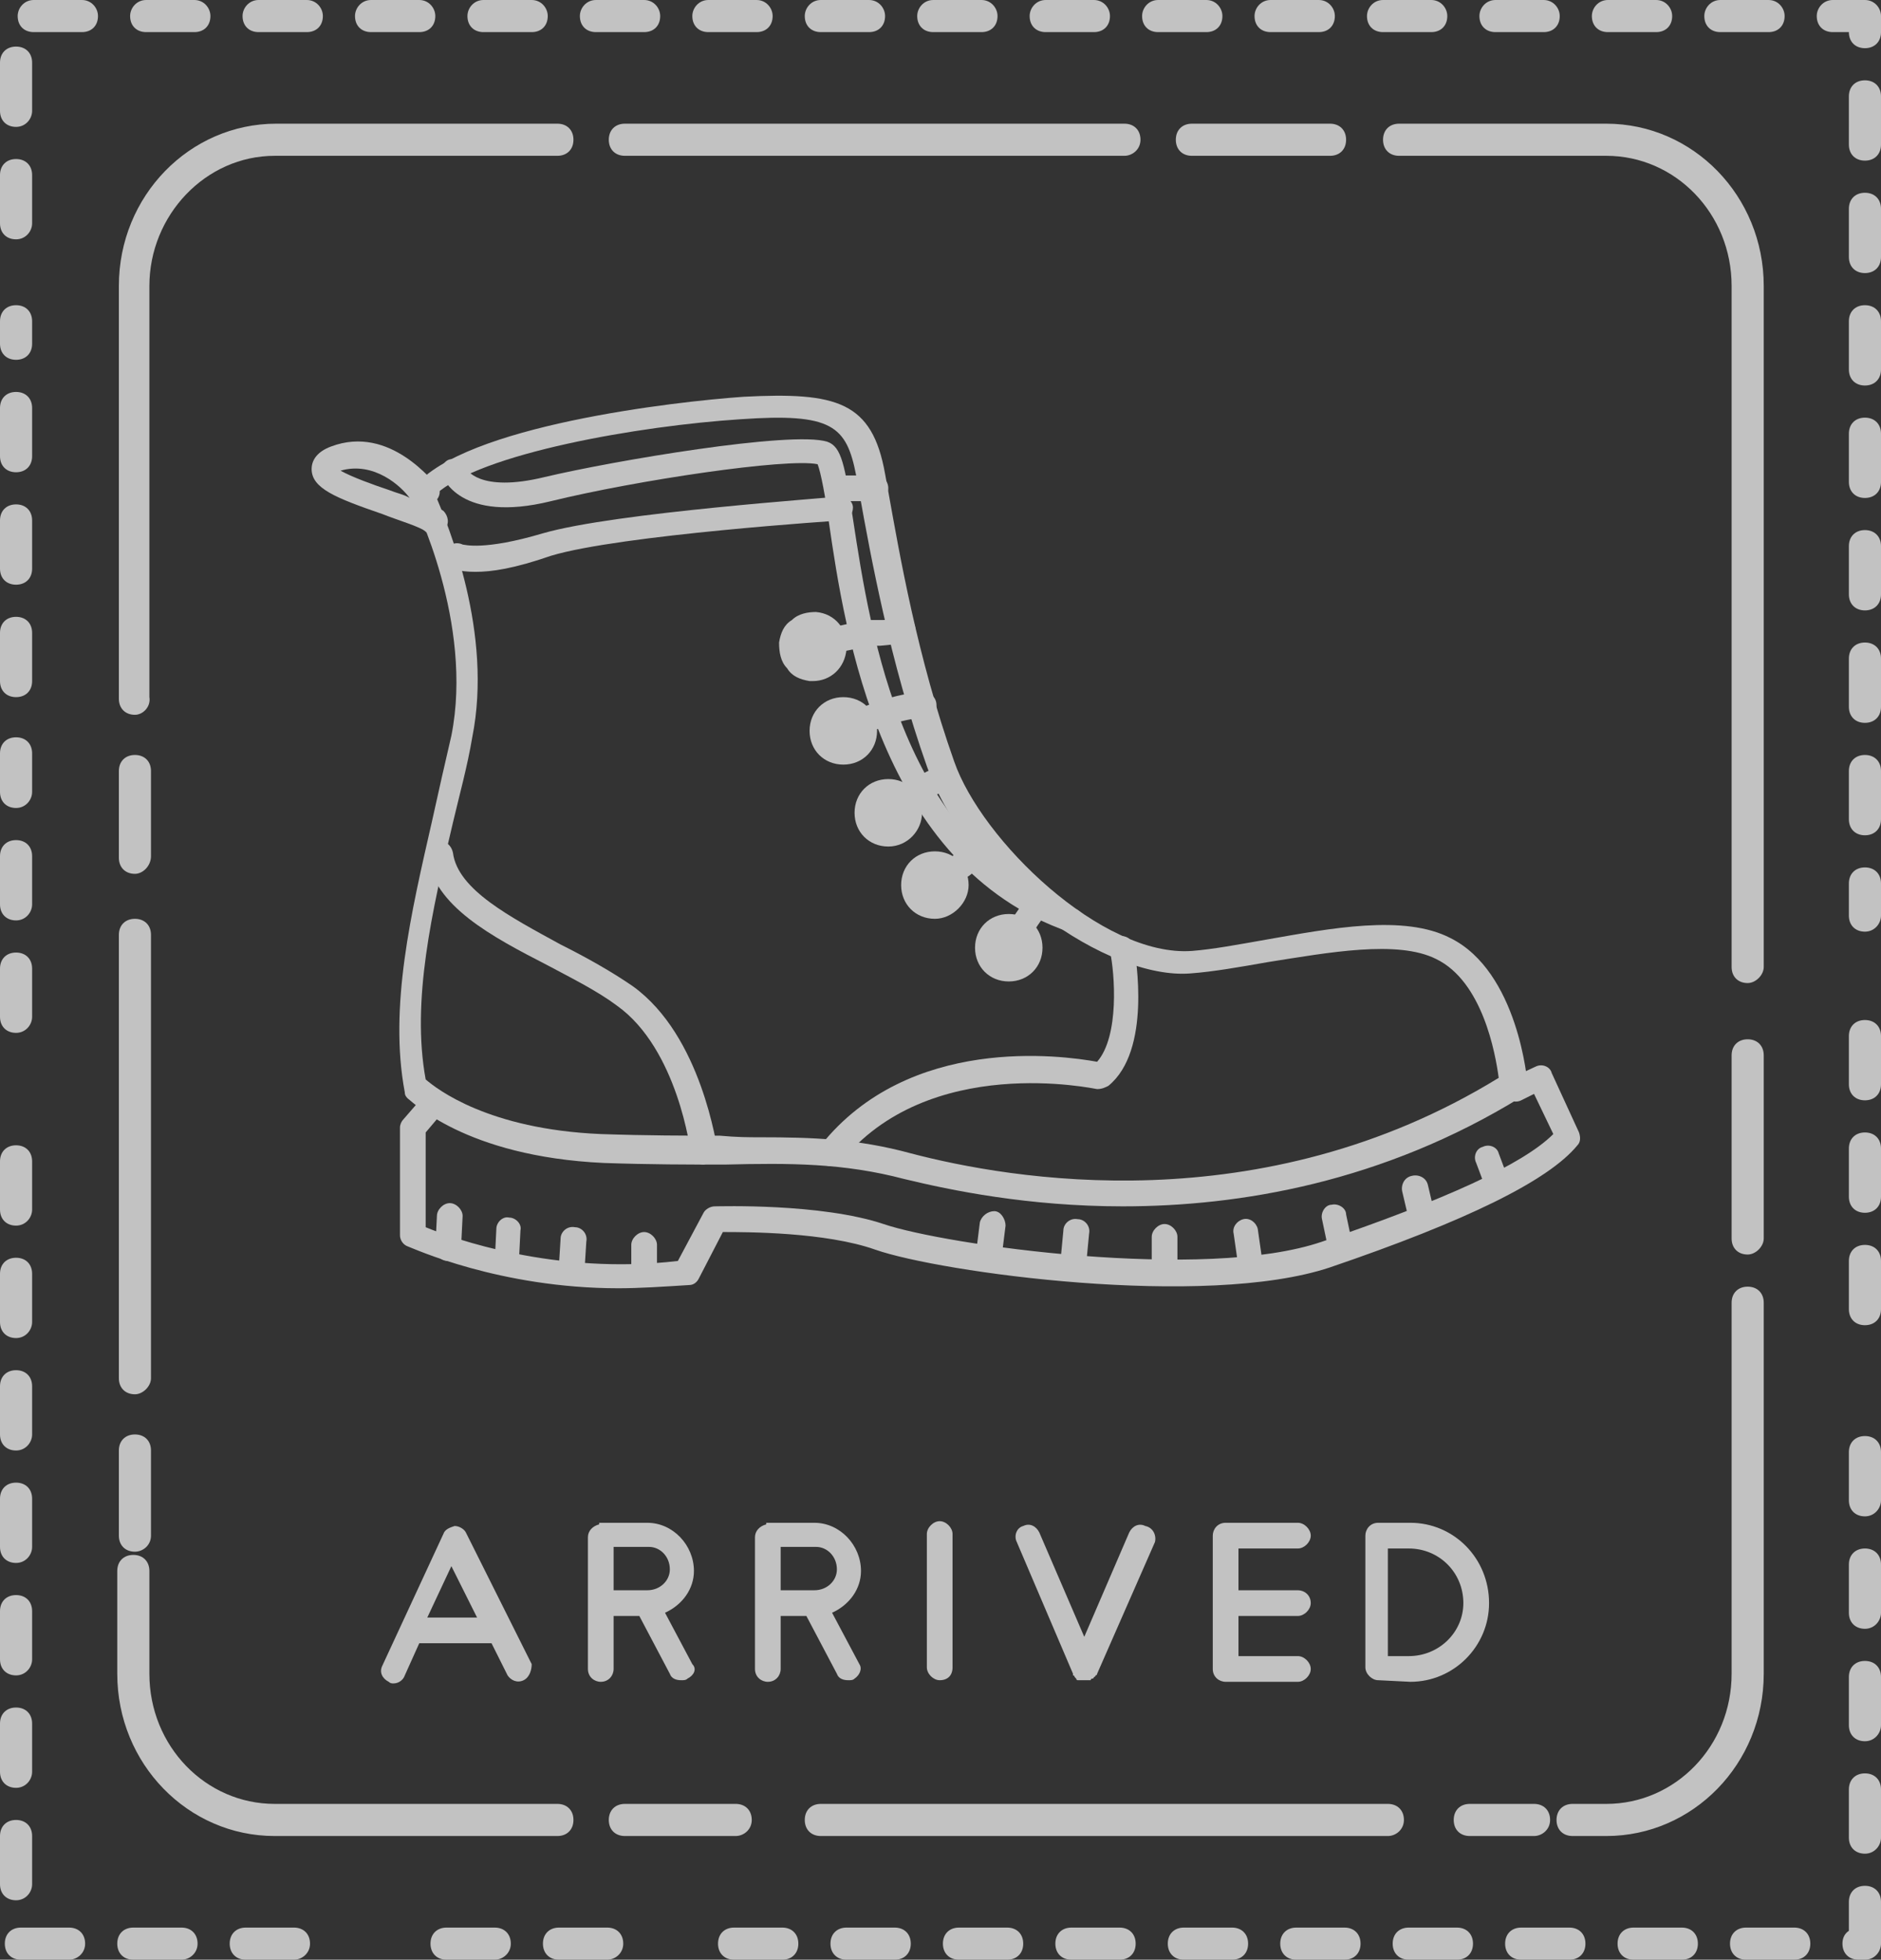
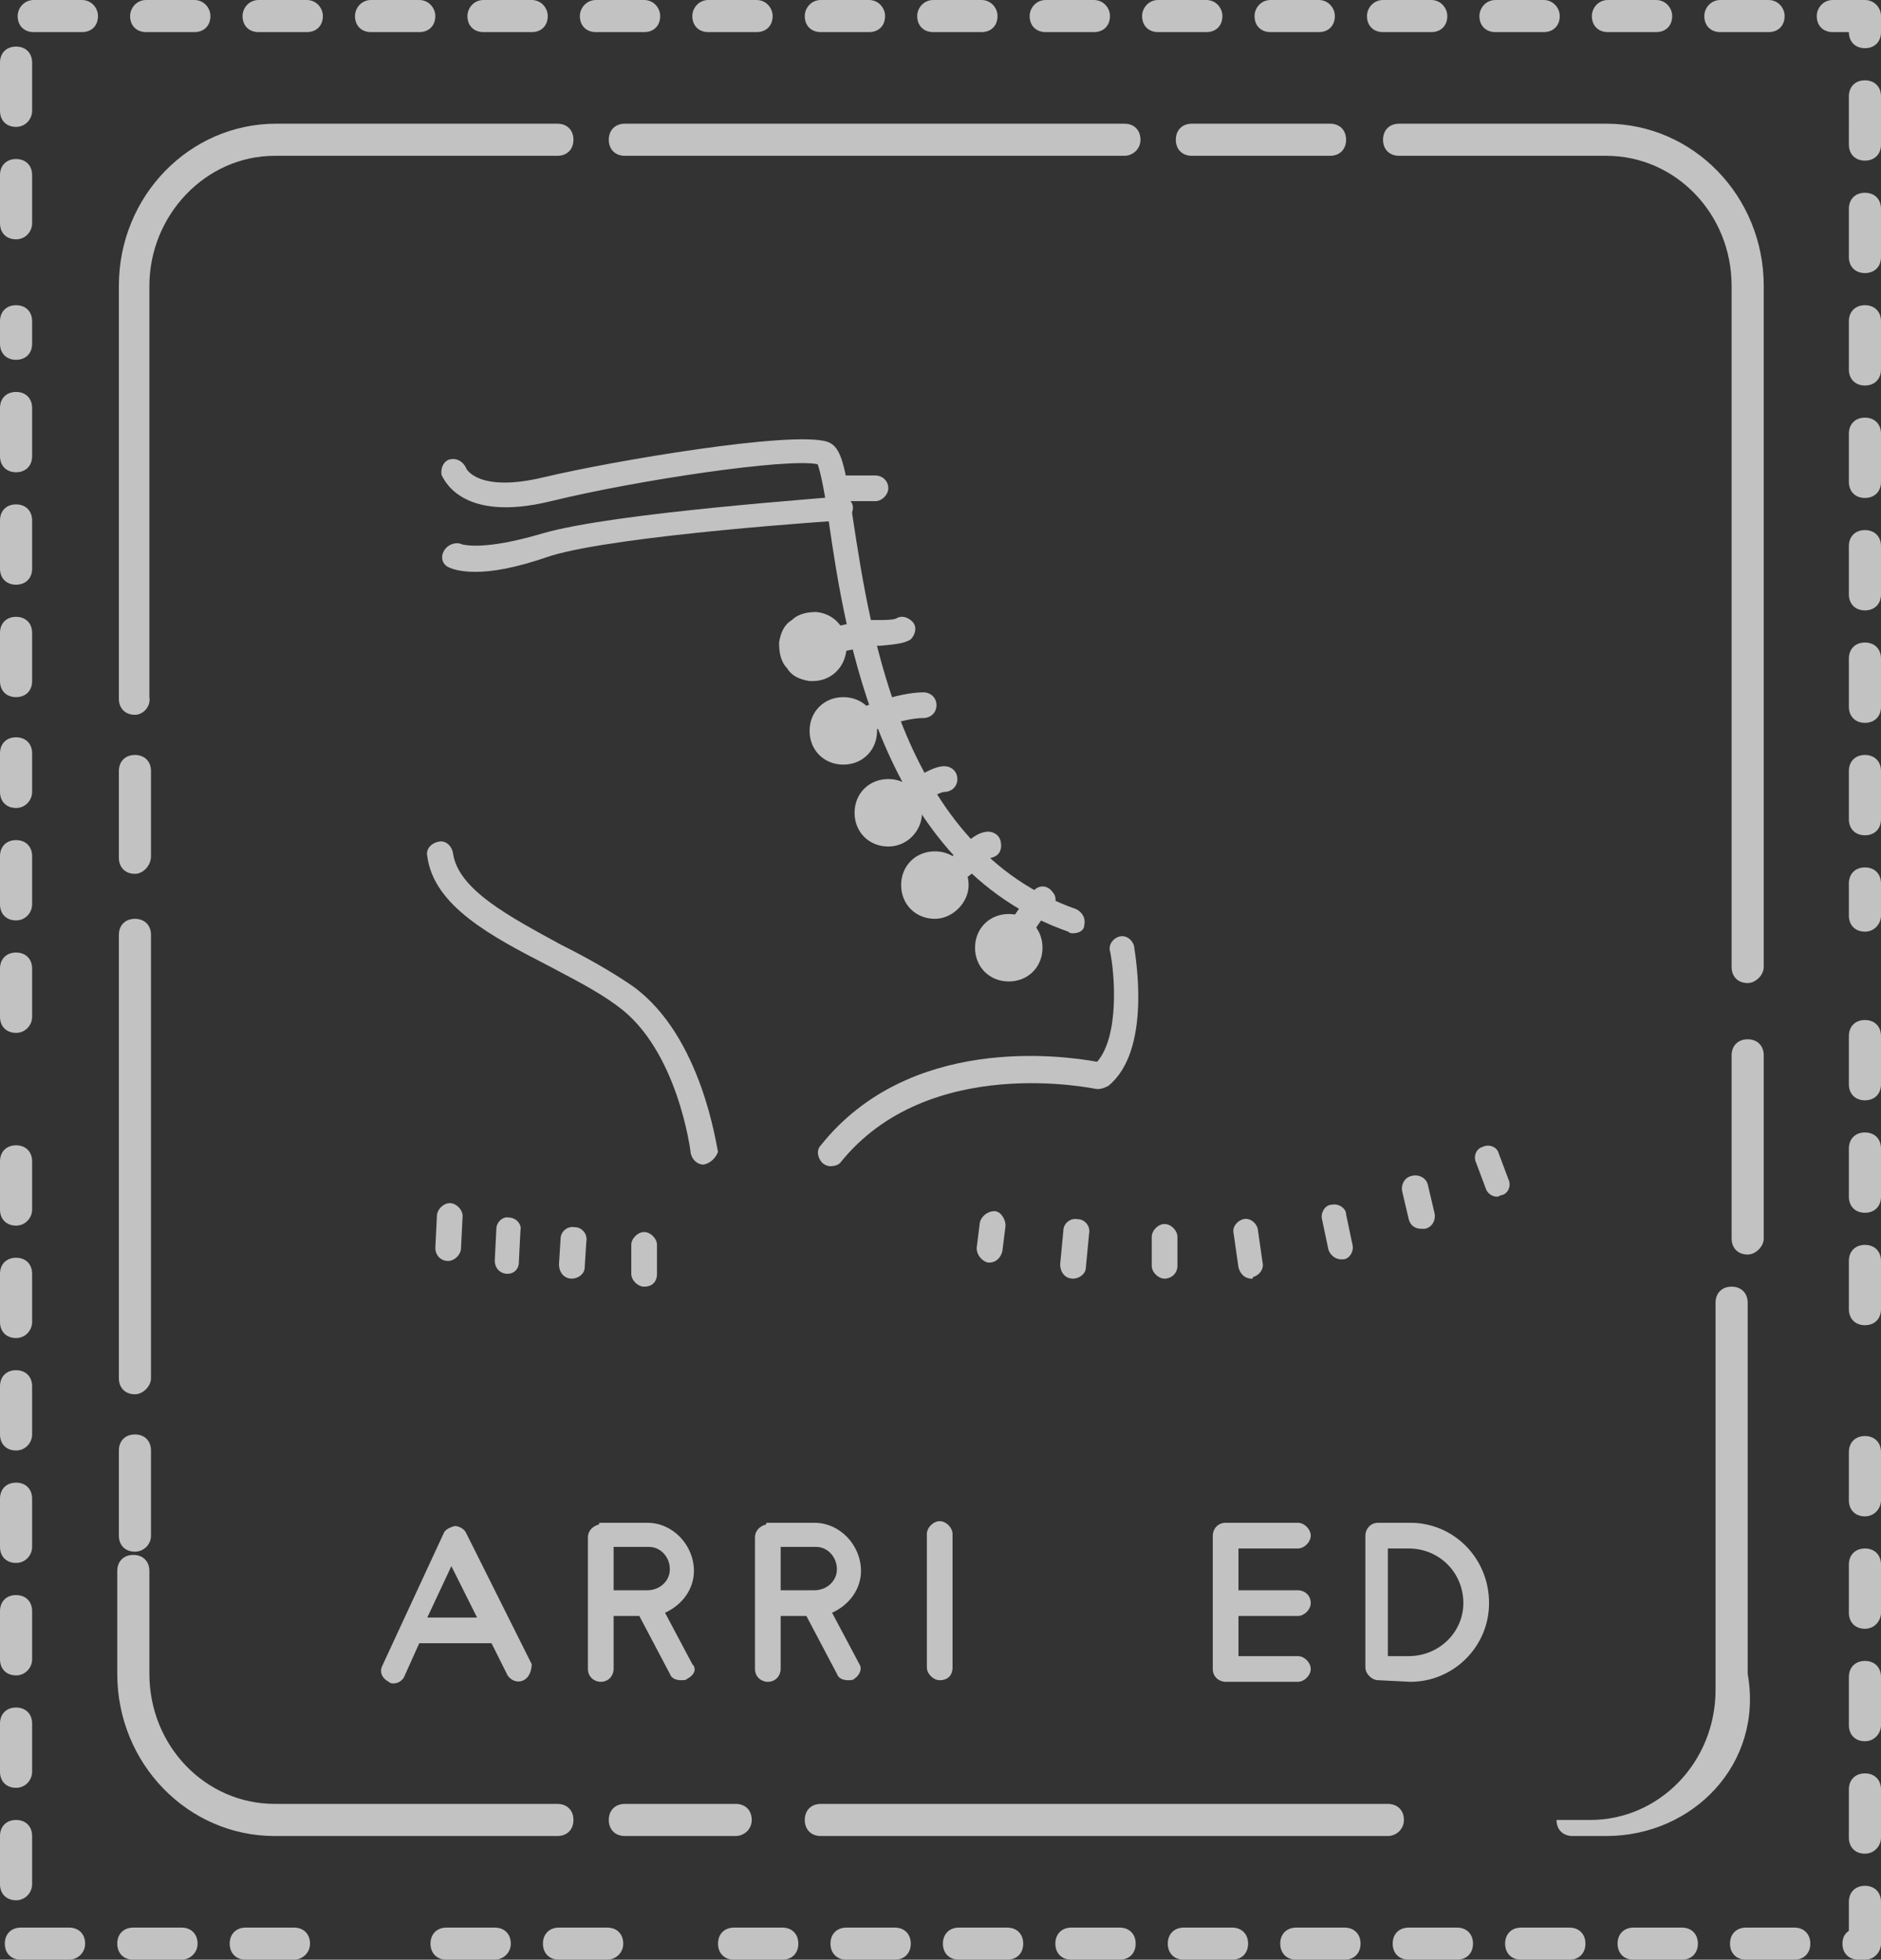
<svg xmlns="http://www.w3.org/2000/svg" version="1.1" id="Ebene_1" x="0px" y="0px" viewBox="0 0 117.1 122" style="enable-background:new 0 0 117.1 122;" xml:space="preserve">
  <rect x="0" y="0" width="117.1" height="122" fill="#333333" stroke="none" />
  <style type="text/css">
	.st0{opacity:0.7;}
	.st1{fill:#FFFFFF;}
</style>
  <g id="Anmerkung_Text">
</g>
  <g id="Stempel_schwarz">
    <g class="st0">
      <g>
        <path class="st1" d="M116.1,58c-0.6,0-1-0.4-1-1v-2c0-0.6,0.4-1,1-1s1,0.4,1,1v2C117.1,57.5,116.7,58,116.1,58z M116.1,52     c-0.6,0-1-0.4-1-1v-3c0-0.6,0.4-1,1-1s1,0.4,1,1v3C117.1,51.6,116.7,52,116.1,52z M116.1,45c-0.6,0-1-0.4-1-1v-3c0-0.6,0.4-1,1-1     s1,0.4,1,1v3C117.1,44.6,116.7,45,116.1,45z M116.1,38c-0.6,0-1-0.4-1-1v-3c0-0.6,0.4-1,1-1s1,0.4,1,1v3     C117.1,37.6,116.7,38,116.1,38z M116.1,31c-0.6,0-1-0.4-1-1v-3c0-0.6,0.4-1,1-1s1,0.4,1,1v3C117.1,30.6,116.7,31,116.1,31z      M116.1,24c-0.6,0-1-0.4-1-1v-3c0-0.6,0.4-1,1-1s1,0.4,1,1v3C117.1,23.6,116.7,24,116.1,24z M116.1,17c-0.6,0-1-0.4-1-1v-3     c0-0.6,0.4-1,1-1s1,0.4,1,1v3C117.1,16.6,116.7,17,116.1,17z M1,14.9c-0.6,0-1-0.4-1-1v-3c0-0.6,0.4-1,1-1s1,0.4,1,1v3     C2,14.4,1.6,14.9,1,14.9z M116.1,10c-0.6,0-1-0.4-1-1V6c0-0.6,0.4-1,1-1s1,0.4,1,1v3C117.1,9.6,116.7,10,116.1,10z M1,7.9     c-0.6,0-1-0.4-1-1v-3c0-0.6,0.4-1,1-1s1,0.4,1,1v3C2,7.4,1.6,7.9,1,7.9z M116.1,3c-0.6,0-1-0.4-1-1h-1c-0.6,0-1-0.4-1-1     c0-0.5,0.4-1,1-1h2c0.6,0,1,0.5,1,1v1C117.1,2.6,116.7,3,116.1,3z M110.1,2h-3c-0.6,0-1-0.4-1-1c0-0.5,0.4-1,1-1h3     c0.6,0,1,0.5,1,1C111.1,1.6,110.7,2,110.1,2z M103.1,2h-3c-0.6,0-1-0.4-1-1c0-0.5,0.4-1,1-1h3c0.6,0,1,0.5,1,1     C104.1,1.6,103.7,2,103.1,2z M96.1,2h-3c-0.6,0-1-0.4-1-1c0-0.5,0.4-1,1-1h3c0.6,0,1,0.5,1,1C97.1,1.6,96.7,2,96.1,2z M89.1,2h-3     c-0.6,0-1-0.4-1-1c0-0.5,0.4-1,1-1h3c0.6,0,1,0.5,1,1C90.1,1.6,89.7,2,89.1,2z M82.1,2h-3c-0.6,0-1-0.4-1-1c0-0.5,0.4-1,1-1h3     c0.6,0,1,0.5,1,1C83.1,1.6,82.7,2,82.1,2z M75.1,2h-3c-0.6,0-1-0.4-1-1c0-0.5,0.4-1,1-1h3c0.6,0,1,0.5,1,1     C76.1,1.6,75.7,2,75.1,2z M68.1,2h-3c-0.6,0-1-0.4-1-1c0-0.5,0.4-1,1-1h3c0.6,0,1,0.5,1,1C69.1,1.6,68.7,2,68.1,2z M61.1,2h-3     c-0.6,0-1-0.4-1-1c0-0.5,0.4-1,1-1h3c0.6,0,1,0.5,1,1C62.1,1.6,61.7,2,61.1,2z M54.1,2h-3c-0.6,0-1-0.4-1-1c0-0.5,0.4-1,1-1h3     c0.6,0,1,0.5,1,1C55.1,1.6,54.7,2,54.1,2z M47.1,2h-3c-0.6,0-1-0.4-1-1c0-0.5,0.4-1,1-1h3c0.6,0,1,0.5,1,1     C48.1,1.6,47.7,2,47.1,2z M40.1,2h-3c-0.6,0-1-0.4-1-1c0-0.5,0.4-1,1-1h3c0.6,0,1,0.5,1,1C41.1,1.6,40.7,2,40.1,2z M33.1,2h-3     c-0.6,0-1-0.4-1-1c0-0.5,0.4-1,1-1h3c0.6,0,1,0.5,1,1C34.1,1.6,33.7,2,33.1,2z M26.1,2h-3c-0.6,0-1-0.4-1-1c0-0.5,0.4-1,1-1h3     c0.6,0,1,0.5,1,1C27.1,1.6,26.7,2,26.1,2z M19.1,2h-3c-0.6,0-1-0.4-1-1c0-0.5,0.4-1,1-1h3c0.6,0,1,0.5,1,1     C20.1,1.6,19.7,2,19.1,2z M12.1,2h-3c-0.6,0-1-0.4-1-1c0-0.5,0.4-1,1-1h3c0.6,0,1,0.5,1,1C13.1,1.6,12.7,2,12.1,2z M5.1,2h-3     c-0.6,0-1-0.4-1-1c0-0.5,0.4-1,1-1h3c0.6,0,1,0.5,1,1C6.1,1.6,5.7,2,5.1,2z" />
        <path class="st1" d="M1,43.4c-0.6,0-1-0.4-1-1v-3c0-0.6,0.4-1,1-1s1,0.4,1,1v3C2,43,1.6,43.4,1,43.4z M1,36.4c-0.6,0-1-0.4-1-1     v-3c0-0.6,0.4-1,1-1s1,0.4,1,1v3C2,36,1.6,36.4,1,36.4z M1,29.4c-0.6,0-1-0.4-1-1v-3c0-0.6,0.4-1,1-1s1,0.4,1,1v3     C2,29,1.6,29.4,1,29.4z M1,22.4c-0.6,0-1-0.4-1-1v-1.4c0-0.6,0.4-1,1-1s1,0.4,1,1v1.4C2,22,1.6,22.4,1,22.4z" />
        <path class="st1" d="M1,64.3c-0.6,0-1-0.4-1-1v-3c0-0.6,0.4-1,1-1s1,0.4,1,1v3C2,63.8,1.6,64.3,1,64.3z M1,57.3c-0.6,0-1-0.4-1-1     v-3c0-0.6,0.4-1,1-1s1,0.4,1,1v3C2,56.8,1.6,57.3,1,57.3z M1,50.3c-0.6,0-1-0.4-1-1v-2.4c0-0.6,0.4-1,1-1s1,0.4,1,1v2.4     C2,49.8,1.6,50.3,1,50.3z" />
        <path class="st1" d="M18.3,122h-3c-0.6,0-1-0.4-1-1s0.4-1,1-1h3c0.6,0,1,0.4,1,1S18.8,122,18.3,122z M11.3,122h-3     c-0.6,0-1-0.4-1-1s0.4-1,1-1h3c0.6,0,1,0.4,1,1S11.8,122,11.3,122z M4.3,122h-3c-0.6,0-1-0.4-1-1s0.4-1,1-1h3c0.6,0,1,0.4,1,1     S4.8,122,4.3,122z M1,118.3c-0.6,0-1-0.4-1-1v-3c0-0.6,0.4-1,1-1s1,0.4,1,1v3C2,117.8,1.6,118.3,1,118.3z M1,111.3     c-0.6,0-1-0.4-1-1v-3c0-0.6,0.4-1,1-1s1,0.4,1,1v3C2,110.8,1.6,111.3,1,111.3z M1,104.3c-0.6,0-1-0.4-1-1v-3c0-0.6,0.4-1,1-1     s1,0.4,1,1v3C2,103.8,1.6,104.3,1,104.3z M1,97.3c-0.6,0-1-0.4-1-1v-3c0-0.6,0.4-1,1-1s1,0.4,1,1v3C2,96.8,1.6,97.3,1,97.3z      M1,90.3c-0.6,0-1-0.4-1-1v-3c0-0.6,0.4-1,1-1s1,0.4,1,1v3C2,89.8,1.6,90.3,1,90.3z M1,83.3c-0.6,0-1-0.4-1-1v-3c0-0.6,0.4-1,1-1     s1,0.4,1,1v3C2,82.8,1.6,83.3,1,83.3z M1,76.3c-0.6,0-1-0.4-1-1v-3c0-0.6,0.4-1,1-1s1,0.4,1,1v3C2,75.8,1.6,76.3,1,76.3z" />
        <path class="st1" d="M37.8,122h-3c-0.6,0-1-0.4-1-1s0.4-1,1-1h3c0.6,0,1,0.4,1,1S38.3,122,37.8,122z M30.8,122h-3     c-0.6,0-1-0.4-1-1s0.4-1,1-1h3c0.6,0,1,0.4,1,1S31.3,122,30.8,122z" />
        <path class="st1" d="M116.1,122h-0.4c-0.6,0-1-0.4-1-1c0-0.3,0.1-0.6,0.4-0.8v-1.8c0-0.6,0.4-1,1-1s1,0.4,1,1v2.6     C117.1,121.5,116.7,122,116.1,122z M111.7,122h-3c-0.6,0-1-0.4-1-1s0.4-1,1-1h3c0.6,0,1,0.4,1,1S112.3,122,111.7,122z M104.7,122     h-3c-0.6,0-1-0.4-1-1s0.4-1,1-1h3c0.6,0,1,0.4,1,1S105.3,122,104.7,122z M97.7,122h-3c-0.6,0-1-0.4-1-1s0.4-1,1-1h3     c0.6,0,1,0.4,1,1S98.3,122,97.7,122z M90.7,122h-3c-0.6,0-1-0.4-1-1s0.4-1,1-1h3c0.6,0,1,0.4,1,1S91.3,122,90.7,122z M83.7,122     h-3c-0.6,0-1-0.4-1-1s0.4-1,1-1h3c0.6,0,1,0.4,1,1S84.3,122,83.7,122z M76.7,122h-3c-0.6,0-1-0.4-1-1s0.4-1,1-1h3     c0.6,0,1,0.4,1,1S77.3,122,76.7,122z M69.7,122h-3c-0.6,0-1-0.4-1-1s0.4-1,1-1h3c0.6,0,1,0.4,1,1S70.3,122,69.7,122z M62.7,122     h-3c-0.6,0-1-0.4-1-1s0.4-1,1-1h3c0.6,0,1,0.4,1,1S63.3,122,62.7,122z M55.7,122h-3c-0.6,0-1-0.4-1-1s0.4-1,1-1h3     c0.6,0,1,0.4,1,1S56.3,122,55.7,122z M48.7,122h-3c-0.6,0-1-0.4-1-1s0.4-1,1-1h3c0.6,0,1,0.4,1,1S49.3,122,48.7,122z      M116.1,115.4c-0.6,0-1-0.4-1-1v-3c0-0.6,0.4-1,1-1s1,0.4,1,1v3C117.1,114.9,116.7,115.4,116.1,115.4z M116.1,108.4     c-0.6,0-1-0.4-1-1v-3c0-0.6,0.4-1,1-1s1,0.4,1,1v3C117.1,107.9,116.7,108.4,116.1,108.4z M116.1,101.4c-0.6,0-1-0.4-1-1v-3     c0-0.6,0.4-1,1-1s1,0.4,1,1v3C117.1,100.9,116.7,101.4,116.1,101.4z M116.1,94.4c-0.6,0-1-0.4-1-1v-3c0-0.6,0.4-1,1-1s1,0.4,1,1     v3C117.1,93.9,116.7,94.4,116.1,94.4z" />
        <path class="st1" d="M116.1,82.5c-0.6,0-1-0.4-1-1v-3c0-0.6,0.4-1,1-1s1,0.4,1,1v3C117.1,82.1,116.7,82.5,116.1,82.5z      M116.1,75.5c-0.6,0-1-0.4-1-1v-3c0-0.6,0.4-1,1-1s1,0.4,1,1v3C117.1,75.1,116.7,75.5,116.1,75.5z M116.1,68.5c-0.6,0-1-0.4-1-1     v-3c0-0.6,0.4-1,1-1s1,0.4,1,1v3C117.1,68.1,116.7,68.5,116.1,68.5z" />
        <path class="st1" d="M45.8,114.3h-6.9c-0.6,0-1-0.4-1-1s0.4-1,1-1h6.9c0.6,0,1,0.4,1,1S46.3,114.3,45.8,114.3z" />
        <path class="st1" d="M86.4,114.3H51.1c-0.6,0-1-0.4-1-1s0.4-1,1-1h35.3c0.6,0,1,0.4,1,1S86.9,114.3,86.4,114.3z" />
-         <path class="st1" d="M95.5,114.3h-4c-0.6,0-1-0.4-1-1s0.4-1,1-1h4c0.6,0,1,0.4,1,1S96,114.3,95.5,114.3z" />
-         <path class="st1" d="M100,114.3h-2.1c-0.6,0-1-0.4-1-1s0.4-1,1-1h2.1c4.3,0,7.8-3.6,7.8-8.1V81.1c0-0.6,0.4-1,1-1s1,0.4,1,1v23.1     C109.8,109.8,105.4,114.3,100,114.3z" />
+         <path class="st1" d="M100,114.3h-2.1c-0.6,0-1-0.4-1-1h2.1c4.3,0,7.8-3.6,7.8-8.1V81.1c0-0.6,0.4-1,1-1s1,0.4,1,1v23.1     C109.8,109.8,105.4,114.3,100,114.3z" />
        <path class="st1" d="M108.8,78.1c-0.6,0-1-0.4-1-1V65.7c0-0.6,0.4-1,1-1s1,0.4,1,1v11.4C109.8,77.6,109.3,78.1,108.8,78.1z" />
        <path class="st1" d="M108.8,61.2c-0.6,0-1-0.4-1-1V17.8c0-4.5-3.5-8.1-7.8-8.1H87.1c-0.6,0-1-0.4-1-1s0.4-1,1-1H100     c5.4,0,9.8,4.5,9.8,10.1v42.4C109.8,60.7,109.3,61.2,108.8,61.2z" />
        <path class="st1" d="M82.8,9.7h-8.6c-0.6,0-1-0.4-1-1s0.4-1,1-1h8.6c0.6,0,1,0.4,1,1S83.4,9.7,82.8,9.7z" />
        <path class="st1" d="M70,9.7H38.9c-0.6,0-1-0.4-1-1s0.4-1,1-1H70c0.6,0,1,0.4,1,1S70.5,9.7,70,9.7z" />
        <path class="st1" d="M8.4,44.5c-0.6,0-1-0.4-1-1V17.8c0-5.6,4.4-10.1,9.8-10.1h17.5c0.6,0,1,0.4,1,1s-0.4,1-1,1H17.1     c-4.3,0-7.8,3.7-7.8,8.1v25.6C9.4,44,8.9,44.5,8.4,44.5z" />
        <path class="st1" d="M8.4,54.4c-0.6,0-1-0.4-1-1V48c0-0.6,0.4-1,1-1s1,0.4,1,1v5.3C9.4,53.9,8.9,54.4,8.4,54.4z" />
        <path class="st1" d="M8.4,86.8c-0.6,0-1-0.4-1-1V58.2c0-0.6,0.4-1,1-1s1,0.4,1,1v27.6C9.4,86.3,8.9,86.8,8.4,86.8z" />
        <path class="st1" d="M8.4,96.6c-0.6,0-1-0.4-1-1v-5.3c0-0.6,0.4-1,1-1s1,0.4,1,1v5.3C9.4,96.2,8.9,96.6,8.4,96.6z" />
        <path class="st1" d="M34.7,114.3H17.1c-5.4,0-9.8-4.5-9.8-10.1v-6.4c0-0.6,0.4-1,1-1s1,0.4,1,1v6.4c0,4.5,3.5,8.1,7.8,8.1h17.6     c0.6,0,1,0.4,1,1S35.3,114.3,34.7,114.3z" />
      </g>
      <g>
        <path class="st1" d="M32.6,104.6c-0.4,0.2-0.8,0-1-0.3l-1-2h0h-4.4c0,0-0.1,0-0.1,0l-0.9,2c-0.1,0.3-0.4,0.5-0.7,0.5     c-0.1,0-0.2,0-0.3-0.1c-0.4-0.2-0.6-0.6-0.4-1l3.8-8.2c0.1-0.3,0.4-0.4,0.7-0.5h0c0.3,0,0.6,0.2,0.7,0.4l4.1,8.2     C33.1,103.9,33,104.4,32.6,104.6z M29.7,100.7l-1.6-3.2l-1.5,3.2H29.7z" />
        <path class="st1" d="M42.8,104.5c-0.1,0.1-0.2,0.1-0.4,0.1c-0.3,0-0.6-0.1-0.7-0.4l-1.9-3.6h-1.6v3.3c0,0.4-0.3,0.8-0.8,0.8     c-0.4,0-0.8-0.3-0.8-0.8v-8.2c0-0.4,0.3-0.7,0.7-0.8v-0.1h3c1.6,0,2.9,1.4,2.9,3c0,1.1-0.7,2.1-1.8,2.6l1.7,3.2     C43.4,103.9,43.2,104.3,42.8,104.5z M38.2,99h2.1c0.8,0,1.4-0.6,1.4-1.3c0-0.8-0.6-1.4-1.3-1.4h-2.2V99z" />
        <path class="st1" d="M53.2,104.5c-0.1,0.1-0.2,0.1-0.4,0.1c-0.3,0-0.6-0.1-0.7-0.4l-1.9-3.6h-1.6v3.3c0,0.4-0.3,0.8-0.8,0.8     c-0.4,0-0.8-0.3-0.8-0.8v-8.2c0-0.4,0.3-0.7,0.7-0.8v-0.1h3c1.6,0,2.9,1.4,2.9,3c0,1.1-0.7,2.1-1.8,2.6l1.7,3.2     C53.7,103.9,53.5,104.3,53.2,104.5z M48.6,99h2.1c0.8,0,1.4-0.6,1.4-1.3c0-0.8-0.6-1.4-1.3-1.4h-2.2V99z" />
        <path class="st1" d="M58.5,104.6c-0.4,0-0.8-0.4-0.8-0.8v-8.3c0-0.4,0.4-0.8,0.8-0.8c0.4,0,0.8,0.4,0.8,0.8v8.3     C59.3,104.3,59,104.6,58.5,104.6z" />
-         <path class="st1" d="M71.9,96l-3.6,8.2v0c0,0,0,0.1-0.1,0.1v0c0,0,0,0.1-0.1,0.1c0,0,0,0,0,0c0,0,0,0.1-0.1,0.1v0     c0,0-0.1,0-0.1,0.1c0,0,0,0,0,0c0,0-0.1,0-0.1,0c0,0,0,0,0,0l0,0c0,0-0.1,0-0.1,0h0c0,0-0.1,0-0.1,0h0c0,0-0.1,0-0.1,0l-0.1,0     c0,0,0,0,0,0c0,0-0.1,0-0.1,0h0c0,0-0.1,0-0.1,0v0c0,0,0,0,0,0c0,0-0.1,0-0.1,0l0,0c0,0-0.1,0-0.1-0.1l0,0c0,0,0,0-0.1-0.1     c0,0,0,0,0,0c0,0,0-0.1-0.1-0.1l0,0c0,0,0-0.1,0-0.1c0,0,0,0,0,0L63.3,96c-0.2-0.4,0-0.9,0.4-1c0.4-0.2,0.8,0,1,0.4l2.8,6.5     l2.8-6.5c0.2-0.4,0.6-0.6,1-0.4C71.8,95.1,72,95.6,71.9,96z" />
        <path class="st1" d="M77.1,100.5v2.6h3.7c0.4,0,0.8,0.4,0.8,0.8s-0.4,0.8-0.8,0.8h-4.5c-0.4,0-0.8-0.3-0.8-0.8v-8.3     c0-0.4,0.3-0.8,0.8-0.8h4.5c0.4,0,0.8,0.4,0.8,0.8s-0.4,0.8-0.8,0.8h-3.7V99h3.7c0.4,0,0.8,0.3,0.8,0.8c0,0.4-0.4,0.8-0.8,0.8     H77.1z" />
        <path class="st1" d="M92.7,99.8c0,2.7-2.2,4.9-4.9,4.9h0l-2-0.1c-0.4,0-0.8-0.4-0.8-0.8v-8.2c0-0.4,0.3-0.8,0.8-0.8h2     C90.5,94.8,92.7,97,92.7,99.8z M91.1,99.8c0-1.9-1.5-3.4-3.4-3.4h-1.3v6.7l1.3,0C89.6,103.1,91.1,101.6,91.1,99.8z" />
      </g>
      <g>
-         <path class="st1" d="M69.9,75.1c-5.9,0-10.7-1-13.6-1.7c-3.8-1-7.1-1-11.2-0.9c-2.2,0-4.6,0-7.5-0.1c-8.7-0.4-12-3.9-12.2-4     c-0.1-0.1-0.2-0.2-0.2-0.4c-1-5.3,0.4-11.2,1.7-16.9c0.4-1.8,0.8-3.6,1.2-5.3c1.4-7-2.3-14.5-2.4-14.6c-0.1-0.3-0.1-0.6,0.1-0.9     c3.1-3.8,16.2-5.3,20.5-5.6c5.8-0.3,8,0.3,8.8,4.8l0.2,1.1c0.7,3.9,1.8,10.3,4.1,16.8c1.7,4.9,9.2,12.2,14.8,11.8     c1.3-0.1,2.9-0.4,4.6-0.7c4-0.7,8.6-1.6,11.5-0.1c4.2,2.1,4.8,8.9,4.8,9.2c0,0.3-0.1,0.6-0.4,0.7C86.1,73.6,77.2,75.1,69.9,75.1z      M47.3,70.8c3.3,0,6.1,0.1,9.4,1c6.1,1.6,21.8,4.4,36.6-4.7c-0.2-1.5-1-6-3.9-7.4c-2.4-1.2-6.7-0.4-10.5,0.2     c-1.7,0.3-3.4,0.6-4.8,0.7c-5.1,0.4-13.8-5.6-16.4-12.9c-2.3-6.5-3.5-13.1-4.2-17l-0.2-1.1c-0.6-3.1-1.5-3.9-7.2-3.5     c-6.2,0.4-16.2,2.1-19,4.7c0.8,1.9,3.6,8.6,2.3,15.1c-0.3,1.8-0.8,3.6-1.2,5.3c-1.3,5.5-2.6,11.1-1.7,16     c0.7,0.6,3.9,3.1,10.9,3.4c2.9,0.1,5.3,0.1,7.4,0.1C45.9,70.8,46.6,70.8,47.3,70.8z" />
-         <path class="st1" d="M38.5,80.2c-7.4,0-12.8-2.5-13.1-2.6c-0.3-0.1-0.5-0.4-0.5-0.7v-6.7c0-0.2,0.1-0.4,0.2-0.5l1.3-1.5     c0.3-0.3,0.8-0.4,1.1-0.1c0.3,0.3,0.4,0.8,0.1,1.1l-1.1,1.3v5.9c1.7,0.7,8.1,3,15.7,2.1l1.6-3c0.1-0.2,0.4-0.4,0.7-0.4     c0.3,0,6.6-0.2,10.5,1.1c3.8,1.3,20,3.6,27.3,1.1c7.6-2.6,12.5-4.8,14.4-6.7l-1.2-2.5l-0.8,0.4c-0.4,0.2-0.9,0-1-0.4     c-0.2-0.4,0-0.9,0.4-1l1.5-0.7c0.4-0.2,0.9,0,1,0.4l1.7,3.7c0.1,0.3,0.1,0.6-0.1,0.8c-1.8,2.2-6.9,4.7-15.4,7.6     c-7.8,2.6-24.3,0.3-28.3-1.1c-3.1-1.1-8-1.1-9.5-1.1l-1.5,2.9c-0.1,0.2-0.3,0.4-0.6,0.4C41.3,80.1,39.8,80.2,38.5,80.2z" />
        <path class="st1" d="M27.9,78.5C27.9,78.5,27.9,78.5,27.9,78.5c-0.5,0-0.8-0.4-0.8-0.8l0.1-2c0-0.4,0.4-0.8,0.8-0.8     c0.4,0,0.8,0.4,0.8,0.8l-0.1,2C28.7,78.1,28.3,78.5,27.9,78.5z" />
        <path class="st1" d="M31.6,79.3C31.6,79.3,31.5,79.3,31.6,79.3c-0.5,0-0.8-0.4-0.8-0.8l0.1-2c0-0.4,0.4-0.8,0.8-0.7     c0.4,0,0.8,0.4,0.7,0.8l-0.1,2C32.3,79,32,79.3,31.6,79.3z" />
        <path class="st1" d="M35.6,79.6C35.6,79.6,35.6,79.6,35.6,79.6c-0.5,0-0.8-0.4-0.8-0.9l0.1-1.6c0-0.4,0.4-0.8,0.9-0.7     c0.4,0,0.8,0.4,0.7,0.9l-0.1,1.6C36.4,79.3,36,79.6,35.6,79.6z" />
        <path class="st1" d="M40.1,80.1c-0.4,0-0.8-0.4-0.8-0.8v-1.8c0-0.4,0.4-0.8,0.8-0.8s0.8,0.4,0.8,0.8v1.8     C40.9,79.8,40.6,80.1,40.1,80.1z" />
        <path class="st1" d="M66.8,79.6C66.8,79.6,66.8,79.6,66.8,79.6c-0.5,0-0.8-0.4-0.8-0.9l0.2-2.1c0-0.4,0.4-0.8,0.9-0.7     c0.4,0,0.8,0.4,0.7,0.9l-0.2,2.1C67.6,79.3,67.2,79.6,66.8,79.6z" />
        <path class="st1" d="M72.5,79.6c-0.4,0-0.8-0.4-0.8-0.8V77c0-0.4,0.4-0.8,0.8-0.8s0.8,0.4,0.8,0.8v1.8     C73.3,79.3,72.9,79.6,72.5,79.6z" />
        <path class="st1" d="M77.9,79.6c-0.4,0-0.7-0.3-0.8-0.7l-0.3-2.1c-0.1-0.4,0.2-0.8,0.6-0.9s0.8,0.2,0.9,0.6l0.3,2.1     c0.1,0.4-0.2,0.8-0.6,0.9C78,79.6,78,79.6,77.9,79.6z" />
        <path class="st1" d="M83.5,78.4c-0.4,0-0.7-0.3-0.8-0.6l-0.4-1.9c-0.1-0.4,0.2-0.9,0.6-0.9c0.4-0.1,0.9,0.2,0.9,0.6l0.4,1.9     c0.1,0.4-0.2,0.9-0.6,0.9C83.6,78.4,83.5,78.4,83.5,78.4z" />
        <path class="st1" d="M88.5,76.5c-0.4,0-0.7-0.2-0.8-0.6l-0.4-1.7c-0.1-0.4,0.1-0.9,0.6-1c0.4-0.1,0.9,0.1,1,0.6l0.4,1.7     c0.1,0.4-0.1,0.9-0.6,1C88.6,76.5,88.5,76.5,88.5,76.5z" />
        <path class="st1" d="M61.6,78.6c0,0-0.1,0-0.1,0c-0.4-0.1-0.7-0.5-0.7-0.9l0.2-1.6c0.1-0.4,0.5-0.7,0.9-0.7s0.7,0.5,0.7,0.9     l-0.2,1.6C62.3,78.3,62,78.6,61.6,78.6z" />
        <path class="st1" d="M93.2,74.5c-0.3,0-0.6-0.2-0.7-0.5l-0.6-1.6c-0.2-0.4,0-0.9,0.4-1c0.4-0.2,0.9,0,1,0.4l0.6,1.6     c0.2,0.4,0,0.9-0.4,1C93.4,74.4,93.3,74.5,93.2,74.5z" />
-         <path class="st1" d="M27,33.3c-0.2,0-0.4-0.1-0.5-0.2c-0.3-0.3-1.7-0.7-2.7-1.1c-2.9-1-4.4-1.6-4.4-2.8c0-0.6,0.4-1.1,1.2-1.4     c3.7-1.4,6.4,2.3,6.6,2.4c0.3,0.3,0.2,0.8-0.2,1.1c0,0-0.1,0.1-0.1,0.1c0.3,0.1,0.5,0.3,0.7,0.4c0.3,0.3,0.4,0.8,0.1,1.1     C27.4,33.2,27.2,33.3,27,33.3z M21.2,29.3c0.7,0.4,2.1,0.9,3,1.2c0.5,0.2,1,0.3,1.3,0.5C25,30.3,23.3,28.7,21.2,29.3z" />
        <path class="st1" d="M66.8,58.1c-0.1,0-0.2,0-0.3-0.1c-11.7-4.1-13.9-18.6-14.9-25.5c-0.2-1.5-0.5-3.1-0.7-3.6     c-1.9-0.4-11.3,1-16.6,2.3c-5.7,1.4-6.7-1.5-6.8-1.6c-0.1-0.4,0.1-0.9,0.5-1c0.4-0.1,0.8,0.1,1,0.5c0,0.1,0.8,1.6,4.9,0.6     c4.2-1,15.4-2.9,17.6-2.2c0.9,0.3,1.1,1.5,1.6,4.8c1.1,7.2,3.1,20.5,13.9,24.3c0.4,0.2,0.6,0.6,0.5,1     C67.5,57.9,67.2,58.1,66.8,58.1z" />
        <path class="st1" d="M51.7,72.6c-0.2,0-0.4-0.1-0.5-0.2c-0.3-0.3-0.4-0.8-0.1-1.1c5.5-6.9,15-5.6,17.2-5.2     c1.4-1.6,1.1-5.5,0.8-6.9c-0.1-0.4,0.2-0.8,0.6-0.9c0.4-0.1,0.8,0.2,0.9,0.6c0.1,0.7,1.1,6.5-1.6,8.7c-0.2,0.1-0.4,0.2-0.7,0.2     c-0.1,0-10.5-2.3-16,4.6C52.2,72.5,52,72.6,51.7,72.6z" />
        <path class="st1" d="M43.8,72.5c-0.4,0-0.7-0.3-0.8-0.7c0-0.1-0.8-6.5-4.6-9.2c-1.2-0.9-2.8-1.7-4.3-2.5     c-3.5-1.8-7.1-3.7-7.5-6.8c-0.1-0.4,0.2-0.8,0.7-0.9c0.4-0.1,0.8,0.2,0.9,0.7c0.3,2.3,3.6,4,6.7,5.7c1.6,0.8,3.2,1.7,4.5,2.6     c4.3,3.1,5.2,10,5.3,10.3C44.6,72,44.3,72.4,43.8,72.5C43.8,72.5,43.8,72.5,43.8,72.5z" />
        <path class="st1" d="M29.6,35.6c-1,0-1.5-0.2-1.7-0.3c-0.4-0.2-0.5-0.7-0.2-1.1c0.2-0.3,0.7-0.5,1.1-0.3c0.1,0,1.3,0.4,5-0.7     c4.5-1.3,17.9-2.2,18.5-2.3c0.4,0,0.8,0.3,0.8,0.7c0,0.4-0.3,0.8-0.7,0.8c-0.1,0-13.8,0.9-18.1,2.2C32,35.4,30.6,35.6,29.6,35.6z     " />
        <path class="st1" d="M53.3,31.2c-0.4,0-0.8,0-1.2,0c-0.4,0-0.8-0.4-0.8-0.8c0-0.4,0.4-0.8,0.8-0.8c0,0,0,0,0,0c1.3,0,2.4,0,2.4,0     h0c0.4,0,0.8,0.3,0.8,0.8c0,0.4-0.4,0.8-0.8,0.8C54.5,31.2,54.1,31.2,53.3,31.2z" />
        <path class="st1" d="M62.8,59.7c-0.1,0-0.3,0-0.4-0.1c-0.4-0.2-0.5-0.7-0.2-1.1c0.1-0.2,0.2-0.4,0.4-0.6c0.5-0.9,1.2-1.9,1.8-2.5     c0.3-0.3,0.8-0.3,1.1,0.1c0.3,0.3,0.3,0.8-0.1,1.1c-0.5,0.5-1.1,1.4-1.5,2.2c-0.1,0.2-0.3,0.4-0.4,0.6     C63.3,59.5,63.1,59.7,62.8,59.7z" />
        <path class="st1" d="M58.2,55.9c-0.4,0-0.8-0.3-0.8-0.7c0-0.4,0.2-0.7,0.6-0.8c0.1-0.1,0.1-0.1,0.1-0.1c0.2-0.1,0.3-0.3,0.5-0.4     c0.2-0.2,0.4-0.4,0.7-0.6c0.1-0.1,0.3-0.3,0.4-0.4c0.4-0.4,1-1,1.6-1.1c0.4-0.1,0.9,0.1,1,0.6s-0.1,0.9-0.6,1     c-0.2,0.1-0.6,0.4-0.9,0.7c-0.2,0.2-0.4,0.4-0.6,0.5c-0.2,0.2-0.4,0.3-0.5,0.5c-0.2,0.2-0.4,0.4-0.6,0.5     C58.9,55.6,58.7,55.8,58.2,55.9C58.2,55.9,58.2,55.9,58.2,55.9z" />
        <path class="st1" d="M55.4,51.3c-0.3,0-0.6-0.2-0.7-0.4c-0.2-0.4-0.1-0.9,0.3-1.1c0.2-0.1,0.4-0.3,0.6-0.5c0.3-0.2,0.6-0.5,1-0.7     c0.1-0.1,0.2-0.1,0.4-0.2c0.6-0.3,1.2-0.7,1.8-0.7c0,0,0,0,0,0c0.4,0,0.8,0.3,0.8,0.8s-0.4,0.8-0.8,0.8c-0.2,0-0.8,0.3-1.1,0.5     c-0.2,0.1-0.3,0.2-0.4,0.2c-0.3,0.1-0.5,0.3-0.8,0.5c-0.3,0.2-0.5,0.4-0.9,0.6C55.6,51.3,55.5,51.3,55.4,51.3z" />
        <path class="st1" d="M52.5,46.3c-0.3,0-0.5-0.1-0.7-0.4c-0.2-0.4-0.1-0.9,0.3-1.1c1.4-0.8,3.8-1.7,5.4-1.7l0,0     c0.4,0,0.8,0.3,0.8,0.8s-0.4,0.8-0.8,0.8c-1.3,0-3.4,0.8-4.6,1.5C52.8,46.2,52.7,46.3,52.5,46.3z" />
        <path class="st1" d="M50.6,41.1c-0.3,0-0.6-0.2-0.8-0.6c-0.1-0.4,0.1-0.9,0.5-1c0.8-0.3,2.9-0.8,3.9-0.9c0.1,0,0.3,0,0.5,0     c0.3,0,0.9,0,1.1-0.1c0.3-0.2,0.7-0.1,1,0.2c0.3,0.3,0.2,0.8-0.1,1.1c-0.3,0.2-0.7,0.3-1.9,0.4c-0.2,0-0.3,0-0.4,0     c-0.8,0.1-2.7,0.5-3.6,0.8C50.7,41.1,50.7,41.1,50.6,41.1z M55.7,38.7L55.7,38.7L55.7,38.7z M55.7,38.7L55.7,38.7L55.7,38.7z" />
        <path class="st1" d="M50.6,42.4c-0.1,0-0.1,0-0.2,0c-0.6-0.1-1.1-0.3-1.4-0.8c-0.4-0.4-0.5-1-0.5-1.6c0.1-0.6,0.3-1.1,0.8-1.4     c0.4-0.4,1-0.5,1.5-0.5c1.2,0.1,2,1.1,1.9,2.3l0,0C52.6,41.6,51.7,42.4,50.6,42.4z M50.6,39.8c-0.1,0-0.2,0-0.3,0.1     c-0.1,0.1-0.2,0.2-0.2,0.4c0,0.1,0,0.3,0.1,0.4s0.2,0.2,0.4,0.2c0.3,0,0.6-0.2,0.6-0.5l0,0C51.2,40.1,50.9,39.8,50.6,39.8     C50.6,39.8,50.6,39.8,50.6,39.8z M51.9,40.4L51.9,40.4L51.9,40.4z" />
        <path class="st1" d="M52.5,47.6c-1.2,0-2.1-0.9-2.1-2.1s0.9-2.1,2.1-2.1s2.1,0.9,2.1,2.1S53.7,47.6,52.5,47.6z M52.5,45     c-0.3,0-0.5,0.2-0.5,0.5s0.2,0.5,0.5,0.5s0.5-0.2,0.5-0.5S52.8,45,52.5,45z" />
        <path class="st1" d="M55.3,52.7c-1.2,0-2.1-0.9-2.1-2.1s0.9-2.1,2.1-2.1s2.1,0.9,2.1,2.1C57.4,51.7,56.5,52.7,55.3,52.7z      M55.3,50c-0.3,0-0.5,0.2-0.5,0.5s0.2,0.5,0.5,0.5s0.5-0.2,0.5-0.5S55.6,50,55.3,50z" />
        <path class="st1" d="M58.2,57.2c-1.2,0-2.1-0.9-2.1-2.1S57,53,58.2,53s2.1,0.9,2.1,2.1C60.3,56.2,59.3,57.2,58.2,57.2z      M58.2,54.6c-0.3,0-0.5,0.2-0.5,0.5s0.2,0.5,0.5,0.5s0.5-0.2,0.5-0.5S58.4,54.6,58.2,54.6z" />
        <path class="st1" d="M62.8,61.1c-1.2,0-2.1-0.9-2.1-2.1s0.9-2.1,2.1-2.1s2.1,0.9,2.1,2.1C64.9,60.2,64,61.1,62.8,61.1z      M62.8,58.5c-0.3,0-0.5,0.2-0.5,0.5s0.2,0.5,0.5,0.5s0.5-0.2,0.5-0.5S63.1,58.5,62.8,58.5z" />
      </g>
    </g>
  </g>
  <g id="Stempel_weiss_70_x25_">
</g>
</svg>